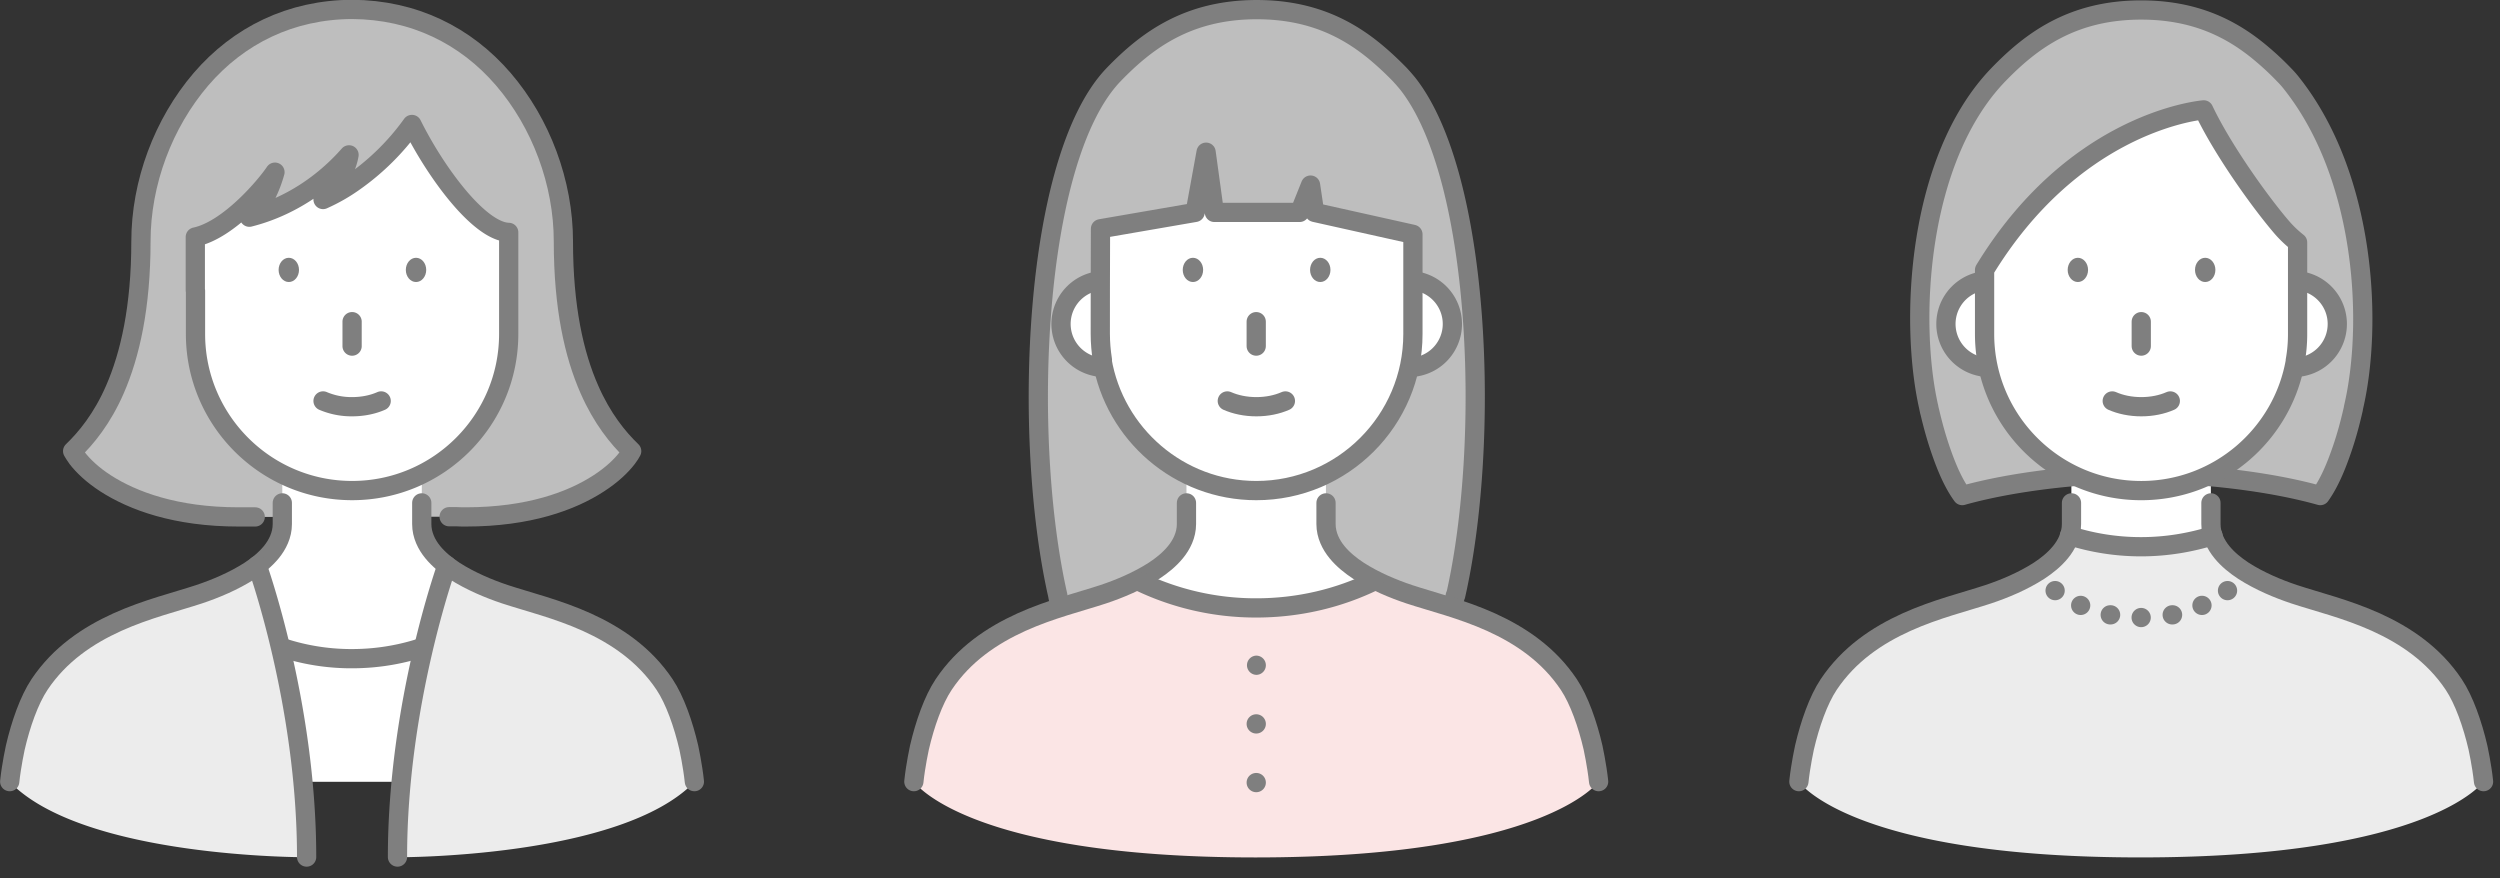
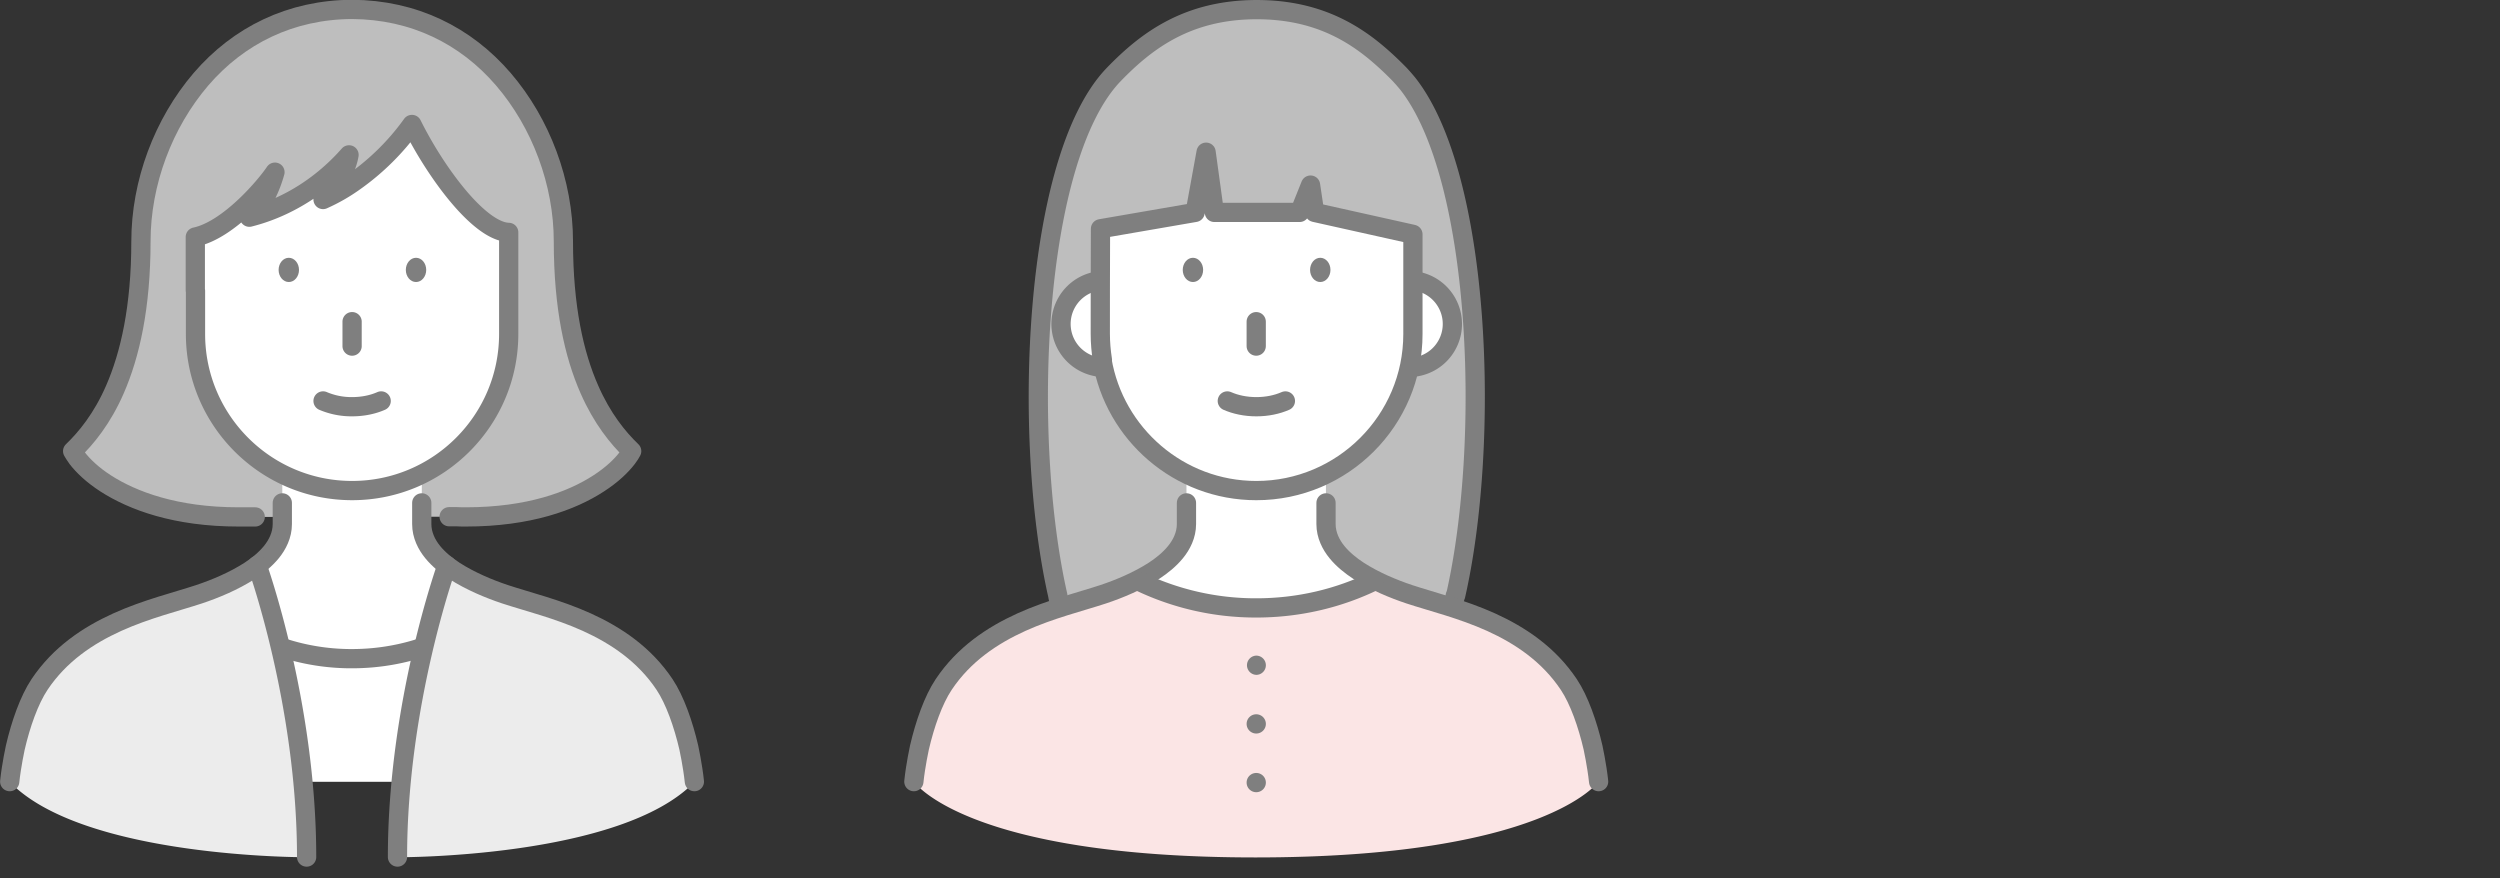
<svg xmlns="http://www.w3.org/2000/svg" width="185" height="65" viewBox="0 0 185 65" fill="none">
  <rect x="0" y="0" width="185" height="65" fill="#333333" stroke="none" />
  <g clip-path="url(#clip0_8213_172341)">
    <path d="M33.235 38.237h.57c.227.015.44.015.669.015 4.655 0 7.83-1.182 9.823-2.477.996-.641 1.694-1.324 2.107-1.865.156-.2.256-.37.341-.527-1.01-.968-2.192-2.42-3.132-4.57-1.124-2.548-1.922-6.05-1.922-10.947 0-4.342-1.651-8.755-4.441-12.001C34.46 2.619 30.616.725 26.06.697c-4.541.015-8.4 1.922-11.19 5.168-2.79 3.26-4.441 7.659-4.441 12 0 4.884-.812 8.4-1.922 10.948-.94 2.164-2.135 3.616-3.132 4.57.085.142.185.313.342.527.413.54 1.11 1.224 2.107 1.865 1.993 1.28 5.167 2.477 9.822 2.477h1.24" fill="#BEBEBE" />
    <path d="M33.235 38.237h.57c.227.015.44.015.669.015 4.655 0 7.83-1.182 9.823-2.477.996-.641 1.694-1.324 2.107-1.865.156-.2.256-.37.341-.527-1.01-.968-2.192-2.42-3.132-4.57-1.124-2.548-1.922-6.05-1.922-10.947 0-4.342-1.651-8.755-4.441-12.001C34.46 2.619 30.616.725 26.06.697c-4.541.015-8.4 1.922-11.19 5.168-2.79 3.26-4.441 7.659-4.441 12 0 4.884-.812 8.4-1.922 10.948-.94 2.164-2.135 3.616-3.132 4.57.085.142.185.313.342.527.413.54 1.11 1.224 2.107 1.865 1.993 1.28 5.167 2.477 9.822 2.477h1.24" stroke="#7F7F7F" stroke-width="1.424" stroke-linecap="round" stroke-linejoin="round" />
    <path d="M.719 57.854c.128-1.224.413-2.52.413-2.52.384-1.722 1.025-3.516 1.793-4.669 1.495-2.235 3.588-3.63 5.752-4.612 2.164-.983 4.37-1.524 6.05-2.065 1.196-.398 2.563-.953 3.758-1.736.598-.385 1.154-.826 1.595-1.381.441-.541.811-1.253.811-2.079V33.24h10.322v5.552c0 .826.37 1.538.811 2.079.456.555 1.01.996 1.594 1.38 1.196.77 2.563 1.339 3.759 1.737 1.68.556 3.872 1.082 6.05 2.065 2.164.982 4.257 2.377 5.752 4.612.768 1.153 1.395 2.947 1.793 4.67 0 0 .285 1.295.413 2.52" fill="#fff" />
    <path d="M17.36 46.28a16.37 16.37 0 008.683 2.462c3.218 0 6.207-.911 8.684-2.463" stroke="#7F7F7F" stroke-width="1.424" stroke-linecap="round" stroke-linejoin="round" />
    <path d="M51.395 57.856a26.774 26.774 0 00-.413-2.52c-.385-1.722-1.025-3.516-1.794-4.669-1.495-2.235-3.588-3.63-5.751-4.613-2.164-.982-4.37-1.523-6.05-2.064-1.197-.398-2.563-.954-3.759-1.736l-.555-.385s-3.659 10.165-3.659 21.568c0 0 16.542.085 21.98-5.58zM.719 57.854c.128-1.224.413-2.52.413-2.52.384-1.722 1.025-3.516 1.793-4.669 1.495-2.235 3.588-3.63 5.752-4.612 2.164-.983 4.37-1.524 6.05-2.065 1.196-.398 2.563-.953 3.758-1.736l.556-.385s3.658 10.165 3.658 21.568c0 0-16.542.085-21.98-5.58z" fill="#ECECEC" />
    <path d="M20.891 37.213v1.566c0 .825-.37 1.537-.811 2.078-.456.555-1.01.997-1.595 1.381-1.195.769-2.562 1.338-3.758 1.737-1.68.555-3.872 1.082-6.05 2.064-2.164.982-4.257 2.377-5.752 4.612-.768 1.154-1.395 2.947-1.793 4.67 0 0-.285 1.295-.413 2.52M31.21 37.213v1.566c0 .825.371 1.537.812 2.078.456.556 1.011.997 1.595 1.381 1.196.769 2.562 1.338 3.758 1.737 1.68.555 3.872 1.082 6.05 2.064 2.164.983 4.257 2.378 5.752 4.613.769 1.153 1.395 2.947 1.794 4.669 0 0 .284 1.296.413 2.52" stroke="#7F7F7F" stroke-width="1.424" stroke-linecap="round" stroke-linejoin="round" />
    <path d="M14.467 21.525v3.189c0 6.392 5.196 11.588 11.589 11.588 6.392 0 11.588-5.196 11.588-11.588v-7.517c-2.178-.057-5.41-4.455-7.161-7.986a18.073 18.073 0 01-4.242 4.214 13.24 13.24 0 01-2.335 1.338c1.053-1.04 1.737-2.22 1.922-3.303-1.837 2.093-4.385 3.858-7.375 4.613 1.011-.84 1.595-2.264 1.894-3.332-.684 1.025-3.417 4.271-5.894 4.798v3.943l.014.043z" fill="#fff" stroke="#7F7F7F" stroke-width="1.424" stroke-linecap="round" stroke-linejoin="round" />
    <path d="M21.372 20.87c.416 0 .754-.402.754-.897s-.338-.897-.754-.897c-.417 0-.755.402-.755.897s.338.897.755.897zm9.414 0c.416 0 .754-.402.754-.897s-.337-.897-.754-.897-.755.402-.755.897.338.897.755.897z" fill="#7F7F7F" />
    <path d="M26.055 23.803v1.808m-2.149 4.059a5.37 5.37 0 002.15.427c.797 0 1.537-.157 2.15-.427m-9.175 12.183s3.659 10.165 3.659 21.568m10.383-21.568s-3.659 10.165-3.659 21.568" stroke="#7F7F7F" stroke-width="1.424" stroke-linecap="round" stroke-linejoin="round" />
  </g>
  <g clip-path="url(#clip1_8213_172341)">
    <path d="M107.69 44.076c-.014.1-.042.199-.057.284a29.086 29.086 0 01-.768 2.748c-.484 1.452-.997 2.648-1.652 3.545-.299.427-.64.768-1.025 1.053-.726.555-1.623.84-2.747.84H84.528c-1.181 0-2.107-.313-2.847-.911a4.697 4.697 0 01-.925-.982c-.655-.897-1.168-2.093-1.652-3.545a27.93 27.93 0 01-.768-2.748 2.024 2.024 0 01-.057-.284C75.63 32.416 76.414 11.732 82.42 5.51 84.884 2.962 87.931.713 93 .713c4.014 0 6.762 1.41 8.954 3.274.57.484 1.111.997 1.623 1.523.199.214.399.442.598.684 5.467 6.947 6.107 26.62 3.545 37.867l-.029.015z" fill="#BEBEBE" stroke="#7F7F7F" stroke-width="1.424" stroke-linecap="round" stroke-linejoin="round" />
    <path d="M67.625 57.854c.128-1.224.413-2.52.413-2.52.384-1.722 1.025-3.516 1.794-4.669 1.494-2.235 3.587-3.63 5.751-4.612 2.164-.983 4.37-1.524 6.05-2.065 1.196-.398 2.563-.953 3.759-1.736.598-.385 1.153-.826 1.594-1.381.441-.541.812-1.253.812-2.079V33.24h10.32v5.552c0 .826.37 1.538.812 2.079.456.555 1.011.996 1.595 1.38 1.195.77 2.562 1.339 3.758 1.737 1.68.556 3.872 1.082 6.05 2.065 2.164.982 4.257 2.377 5.752 4.612.768 1.153 1.395 2.947 1.793 4.67 0 0 .285 1.295.413 2.52" fill="#fff" />
    <path d="M81.733 27.19a3.217 3.217 0 100-6.434 3.217 3.217 0 000 6.434zm22.469 0a3.217 3.217 0 100-6.433 3.217 3.217 0 000 6.433z" fill="#fff" stroke="#7F7F7F" stroke-width="1.424" stroke-linecap="round" stroke-linejoin="round" />
    <path d="M116.184 50.708c-1.437-2.22-3.431-3.602-5.509-4.57-2.078-.982-4.185-1.509-5.794-2.05a18.36 18.36 0 01-2.292-.996 28.592 28.592 0 01-9.624 1.665c-3.388 0-6.634-.597-9.623-1.665-.783.398-1.566.754-2.292.996-1.609.541-3.716 1.068-5.794 2.05-2.079.983-4.072 2.364-5.51 4.57-.74 1.153-1.338 2.918-1.722 4.64 0 0-.27 1.282-.399 2.492 0 0 3.815 5.61 25.283 5.61s25.383-5.61 25.383-5.61c-.114-1.224-.398-2.491-.398-2.491-.37-1.708-.968-3.488-1.723-4.641h.014z" fill="#FBE5E5" />
    <path d="M81.55 26.65c.925 5.467 5.694 9.653 11.417 9.653 6.392 0 11.589-5.196 11.589-11.588V17.34l-7.275-1.622-.3-2.022-.81 2.022h-6.307l-.612-4.456-.812 4.456-7.004 1.21c-.014 1.736-.014 7.772-.014 7.772 0 .655.057 1.31.157 1.937l-.029.014z" fill="#fff" stroke="#7F7F7F" stroke-width="1.424" stroke-linecap="round" stroke-linejoin="round" />
    <path d="M88.278 20.87c.417 0 .754-.402.754-.897s-.337-.897-.754-.897-.755.402-.755.897.338.897.755.897zm9.422 0c.416 0 .754-.402.754-.897s-.337-.897-.754-.897-.755.402-.755.897.338.897.755.897z" fill="#7F7F7F" />
    <path d="M92.96 23.803v1.808m-2.14 4.059c.613.27 1.353.427 2.15.427.797 0 1.537-.157 2.15-.427m-7.322 7.543v1.566c0 .825-.37 1.537-.812 2.078-.455.556-1.01.997-1.594 1.381-1.196.769-2.563 1.338-3.759 1.737-1.68.555-3.872 1.082-6.05 2.064-2.164.983-4.257 2.378-5.751 4.613-.77 1.153-1.395 2.947-1.794 4.669 0 0-.285 1.296-.413 2.52m30.5-20.628v1.566c0 .825.37 1.537.811 2.078.456.556 1.011.997 1.595 1.381 1.196.769 2.562 1.338 3.758 1.737 1.68.555 3.872 1.082 6.051 2.064 2.163.983 4.256 2.378 5.751 4.613.769 1.153 1.395 2.947 1.794 4.669 0 0 .284 1.296.413 2.52" stroke="#7F7F7F" stroke-width="1.424" stroke-linecap="round" stroke-linejoin="round" />
    <path d="M84.21 42.978a19.885 19.885 0 008.756 2.008c3.16 0 6.136-.726 8.755-2.008" stroke="#7F7F7F" stroke-width="1.424" stroke-linecap="round" stroke-linejoin="round" />
    <path d="M92.962 49.94a.712.712 0 100-1.424.712.712 0 000 1.423zm0 4.341a.712.712 0 100-1.424.712.712 0 000 1.424zm0 4.342a.712.712 0 100-1.424.712.712 0 000 1.424z" fill="#7F7F7F" />
  </g>
  <g clip-path="url(#clip2_8213_172341)">
    <path d="M133.109 57.854c.129-1.224.413-2.52.413-2.52.385-1.722 1.025-3.516 1.794-4.669 1.495-2.235 3.587-3.63 5.751-4.612 2.164-.983 4.371-1.524 6.051-2.065 1.196-.398 2.562-.953 3.758-1.736.598-.385 1.153-.826 1.594-1.381.442-.541.812-1.253.812-2.079V33.24h10.321v5.552c0 .826.37 1.538.812 2.079.455.555 1.01.996 1.594 1.38 1.196.77 2.563 1.339 3.758 1.737 1.68.556 3.873 1.082 6.051 2.065 2.164.982 4.256 2.377 5.751 4.612.769 1.153 1.395 2.947 1.794 4.67 0 0 .285 1.295.413 2.52" fill="#fff" />
    <path d="M183.391 55.349c-.37-1.709-.968-3.488-1.722-4.641-1.438-2.221-3.431-3.602-5.51-4.57-2.078-.982-4.185-1.509-5.794-2.05a18.374 18.374 0 01-2.292-.996c-.099.042-.199.056-.299.1a13.788 13.788 0 01-1.751-.94c-.598-.385-1.153-.826-1.594-1.381a3.746 3.746 0 01-.669-1.224c-1.68.526-3.46.825-5.31.825a17.29 17.29 0 01-5.31-.825c-.143.47-.385.882-.67 1.224-.455.555-1.01.996-1.594 1.38-.555.357-1.153.67-1.751.94a2.443 2.443 0 01-.299-.1c-.783.4-1.566.755-2.292.997-1.609.541-3.716 1.068-5.794 2.05-2.079.982-4.072 2.363-5.509 4.57-.741 1.153-1.339 2.918-1.723 4.64 0 0-.27 1.282-.399 2.492 0 0 3.816 5.609 25.284 5.609s25.383-5.609 25.383-5.609c-.114-1.224-.399-2.491-.399-2.491h.014z" fill="#ECECEC" />
-     <path d="M163.761 39.633c-1.68.526-3.46.825-5.31.825a17.26 17.26 0 01-5.31-.825" stroke="#7F7F7F" stroke-width="1.424" stroke-linecap="round" stroke-linejoin="round" />
-     <path d="M142.787 30.408c.227.982.484 1.907.768 2.748.484 1.437.997 2.619 1.652 3.516 3.744-1.054 8.897-1.637 13.268-1.637 4.37 0 9.495.583 13.225 1.637.641-.897 1.153-2.079 1.637-3.502.285-.84.541-1.751.769-2.748.028-.1.043-.185.057-.285 1.438-6.15.911-16.983-4.541-23.916a6.908 6.908 0 00-.598-.683 20.7 20.7 0 00-1.623-1.524C165.208 2.15 162.461.74 158.446.74c-5.068 0-8.114 2.25-10.577 4.798-6.008 6.235-6.591 18.264-5.139 24.614.014.1.042.185.057.284v-.028z" fill="#BEBEBE" stroke="#7F7F7F" stroke-width="1.424" stroke-linecap="round" stroke-linejoin="round" />
    <path d="M158.446 46.41a.712.712 0 100-1.424.712.712 0 000 1.424zm-2.289-.2a.712.712 0 100-1.423.712.712 0 000 1.424zm-2.187-.699a.711.711 0 100-1.422.711.711 0 000 1.422zm-1.891-1.093a.712.712 0 100-1.424.712.712 0 000 1.424zm8.664 1.792a.712.712 0 100-1.423.712.712 0 000 1.424zm2.203-.699a.712.712 0 100-1.424.712.712 0 000 1.424zm1.891-1.093a.712.712 0 100-1.424.712.712 0 000 1.424z" fill="#7F7F7F" />
    <path d="M147.217 27.19a3.218 3.218 0 100-6.435 3.218 3.218 0 000 6.436zm22.469 0a3.217 3.217 0 100-6.433 3.217 3.217 0 000 6.433z" fill="#fff" stroke="#7F7F7F" stroke-width="1.424" stroke-linecap="round" stroke-linejoin="round" />
    <path d="M169.865 26.666c-.925 5.467-5.695 9.638-11.417 9.638-6.392 0-11.589-5.196-11.589-11.588v-4.74c6.435-10.55 15.219-11.745 16.215-11.845 1.395 2.947 4.2 6.862 5.809 8.727a8.545 8.545 0 001.139 1.081v6.791c0 .67-.057 1.31-.171 1.95l.014-.014z" fill="#fff" stroke="#7F7F7F" stroke-width="1.424" stroke-linecap="round" stroke-linejoin="round" />
-     <path d="M153.29 37.213v1.566c0 .825-.37 1.537-.812 2.078-.455.555-1.01.997-1.594 1.381-1.196.769-2.563 1.338-3.758 1.737-1.68.555-3.873 1.082-6.051 2.064-2.164.982-4.256 2.377-5.751 4.612-.769 1.154-1.395 2.947-1.794 4.67 0 0-.285 1.295-.413 2.52m30.492-20.628v1.566c0 .825.371 1.537.812 2.078.455.556 1.011.997 1.594 1.381 1.196.769 2.563 1.338 3.759 1.737 1.679.555 3.872 1.082 6.05 2.064 2.164.983 4.257 2.378 5.751 4.613.769 1.153 1.395 2.947 1.794 4.669 0 0 .285 1.296.413 2.52" stroke="#7F7F7F" stroke-width="1.424" stroke-linecap="round" stroke-linejoin="round" />
+     <path d="M153.29 37.213c0 .825-.37 1.537-.812 2.078-.455.555-1.01.997-1.594 1.381-1.196.769-2.563 1.338-3.758 1.737-1.68.555-3.873 1.082-6.051 2.064-2.164.982-4.256 2.377-5.751 4.612-.769 1.154-1.395 2.947-1.794 4.67 0 0-.285 1.295-.413 2.52m30.492-20.628v1.566c0 .825.371 1.537.812 2.078.455.556 1.011.997 1.594 1.381 1.196.769 2.563 1.338 3.759 1.737 1.679.555 3.872 1.082 6.05 2.064 2.164.983 4.257 2.378 5.751 4.613.769 1.153 1.395 2.947 1.794 4.669 0 0 .285 1.296.413 2.52" stroke="#7F7F7F" stroke-width="1.424" stroke-linecap="round" stroke-linejoin="round" />
    <path d="M153.762 20.87c.417 0 .755-.402.755-.897s-.338-.897-.755-.897c-.416 0-.754.402-.754.897s.338.897.754.897zm9.422 0c.417 0 .755-.402.755-.897s-.338-.897-.755-.897-.754.402-.754.897.337.897.754.897z" fill="#7F7F7F" />
-     <path d="M158.453 23.803v1.808m-2.148 4.059c.612.27 1.352.427 2.149.427.798 0 1.538-.157 2.15-.427" stroke="#7F7F7F" stroke-width="1.424" stroke-linecap="round" stroke-linejoin="round" />
  </g>
  <defs>
    <clipPath id="clip0_8213_172341">
      <rect width="52.104" height="64.147" fill="#fff" />
    </clipPath>
    <clipPath id="clip1_8213_172341">
      <rect width="52.104" height="63.464" fill="#fff" transform="translate(66.914)" />
    </clipPath>
    <clipPath id="clip2_8213_172341">
-       <rect width="52.104" height="63.464" fill="#fff" transform="translate(132.398)" />
-     </clipPath>
+       </clipPath>
  </defs>
</svg>